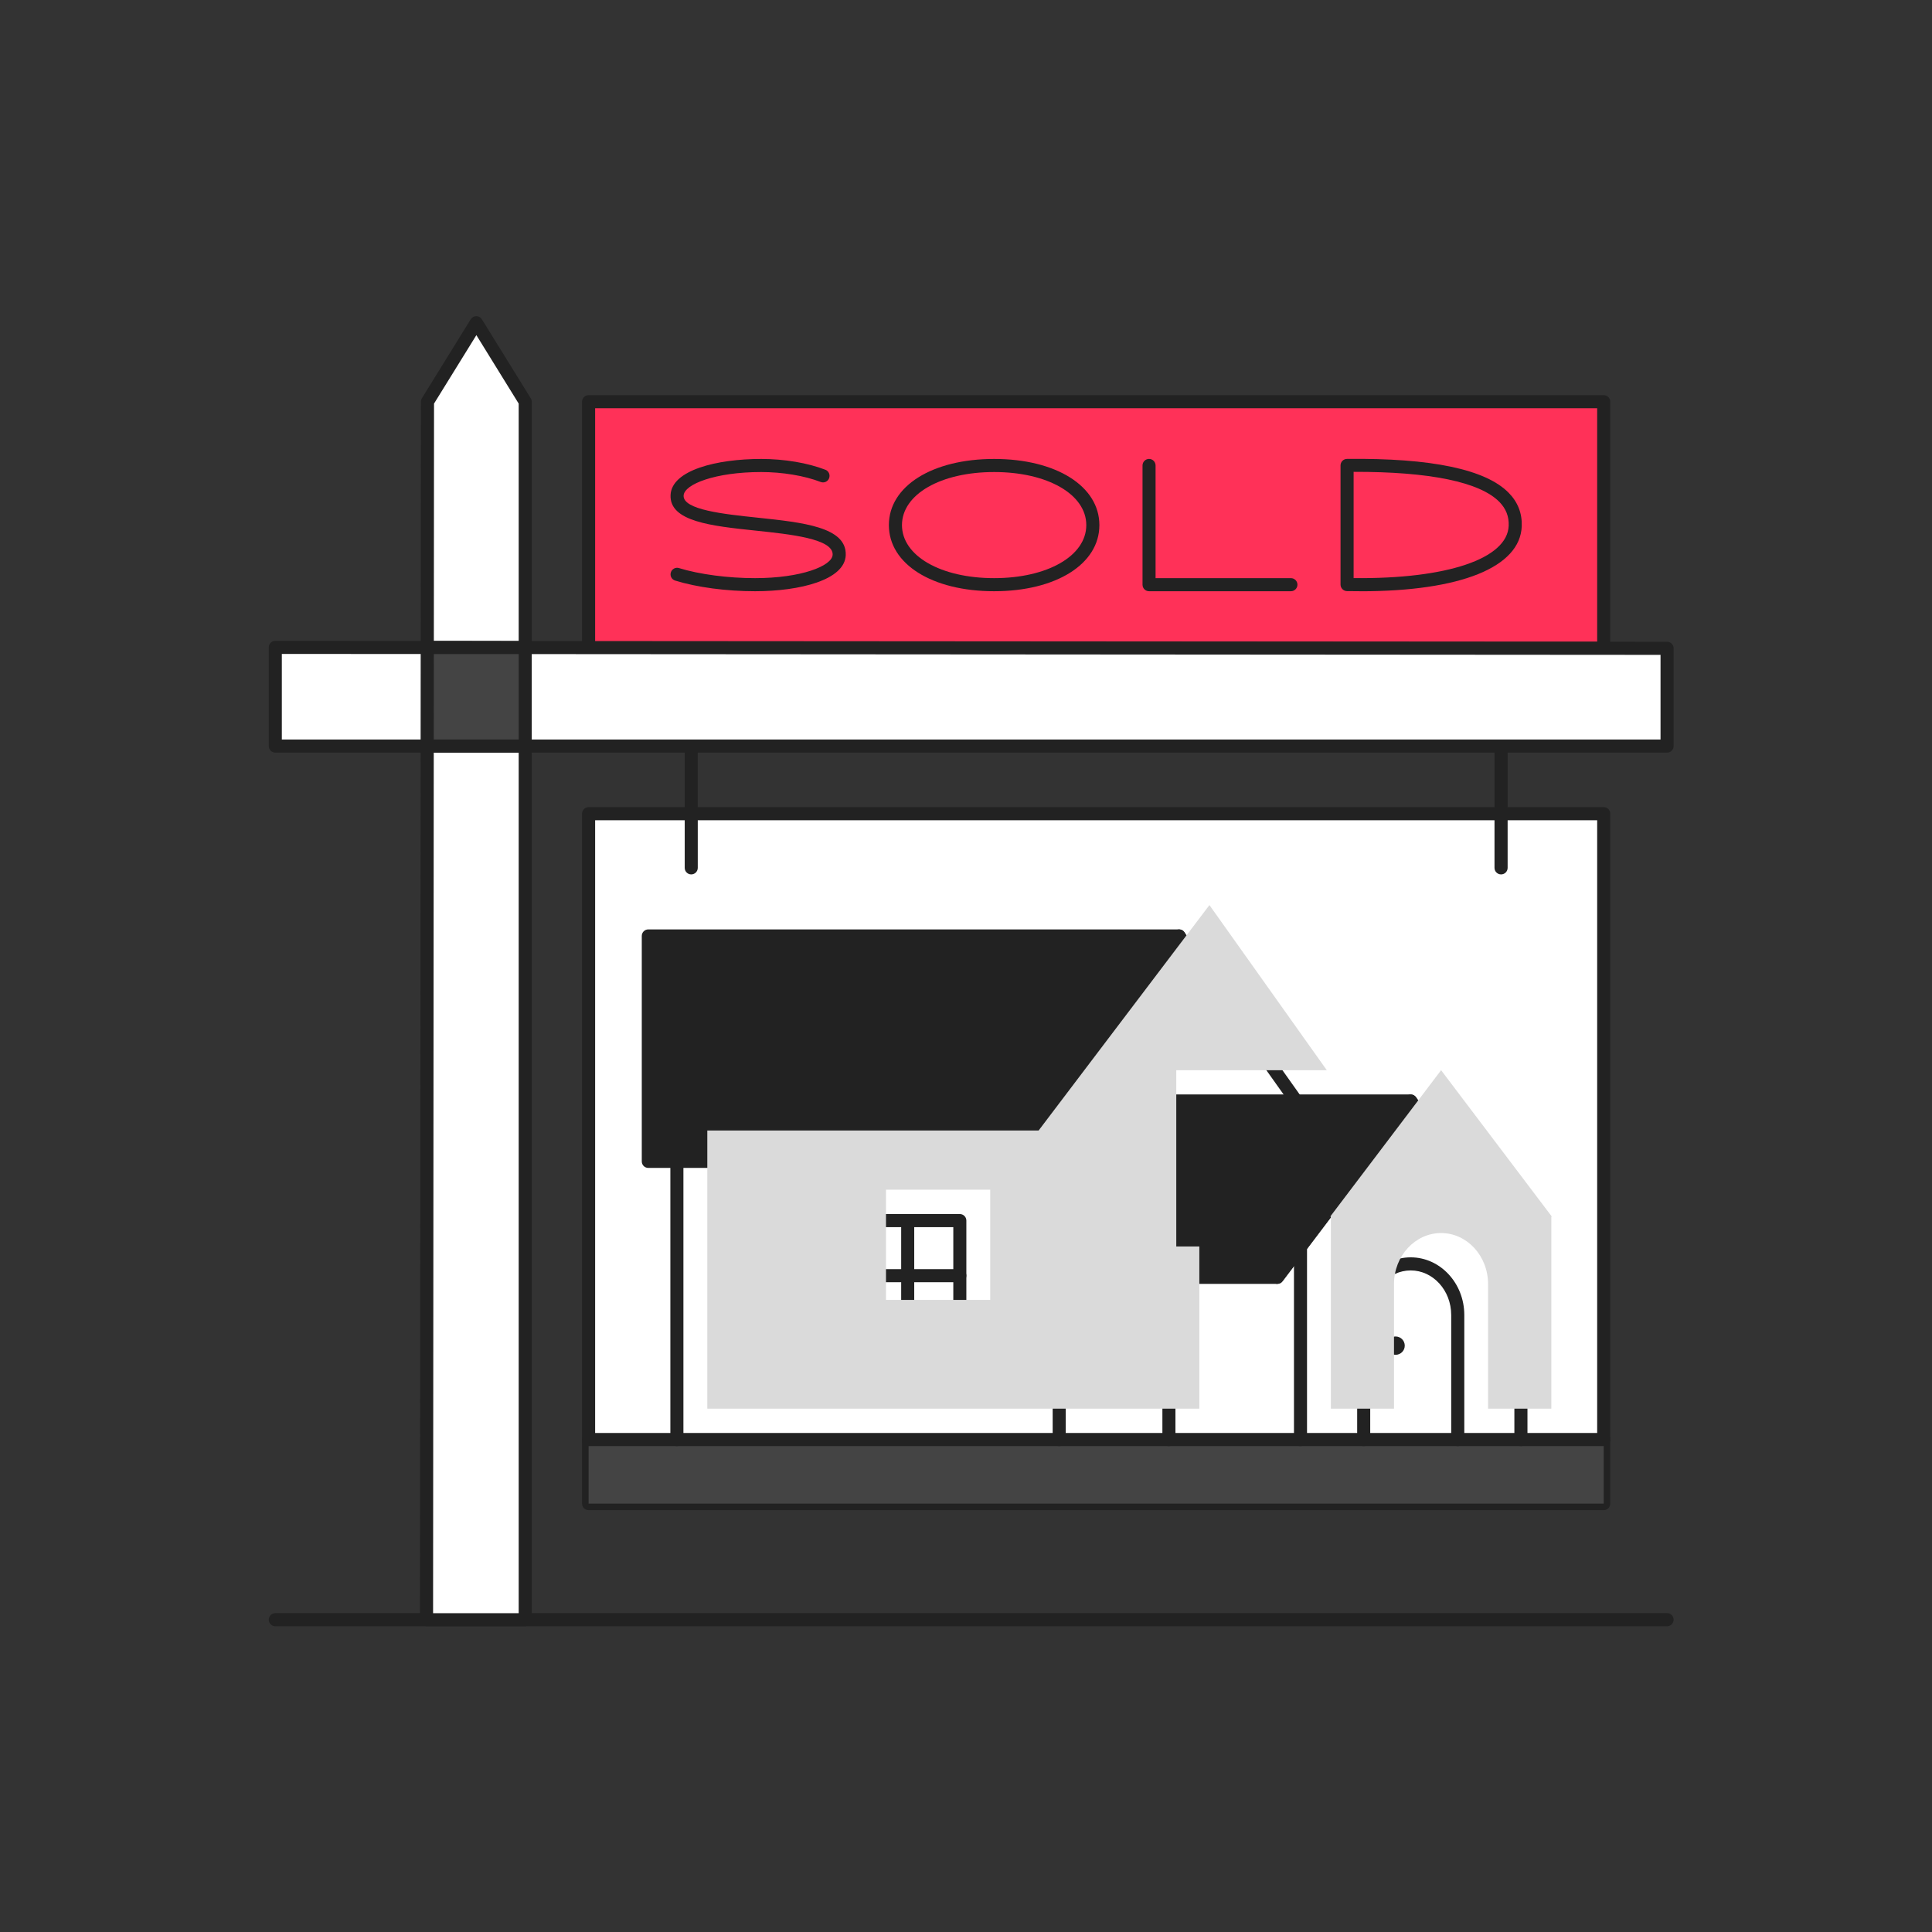
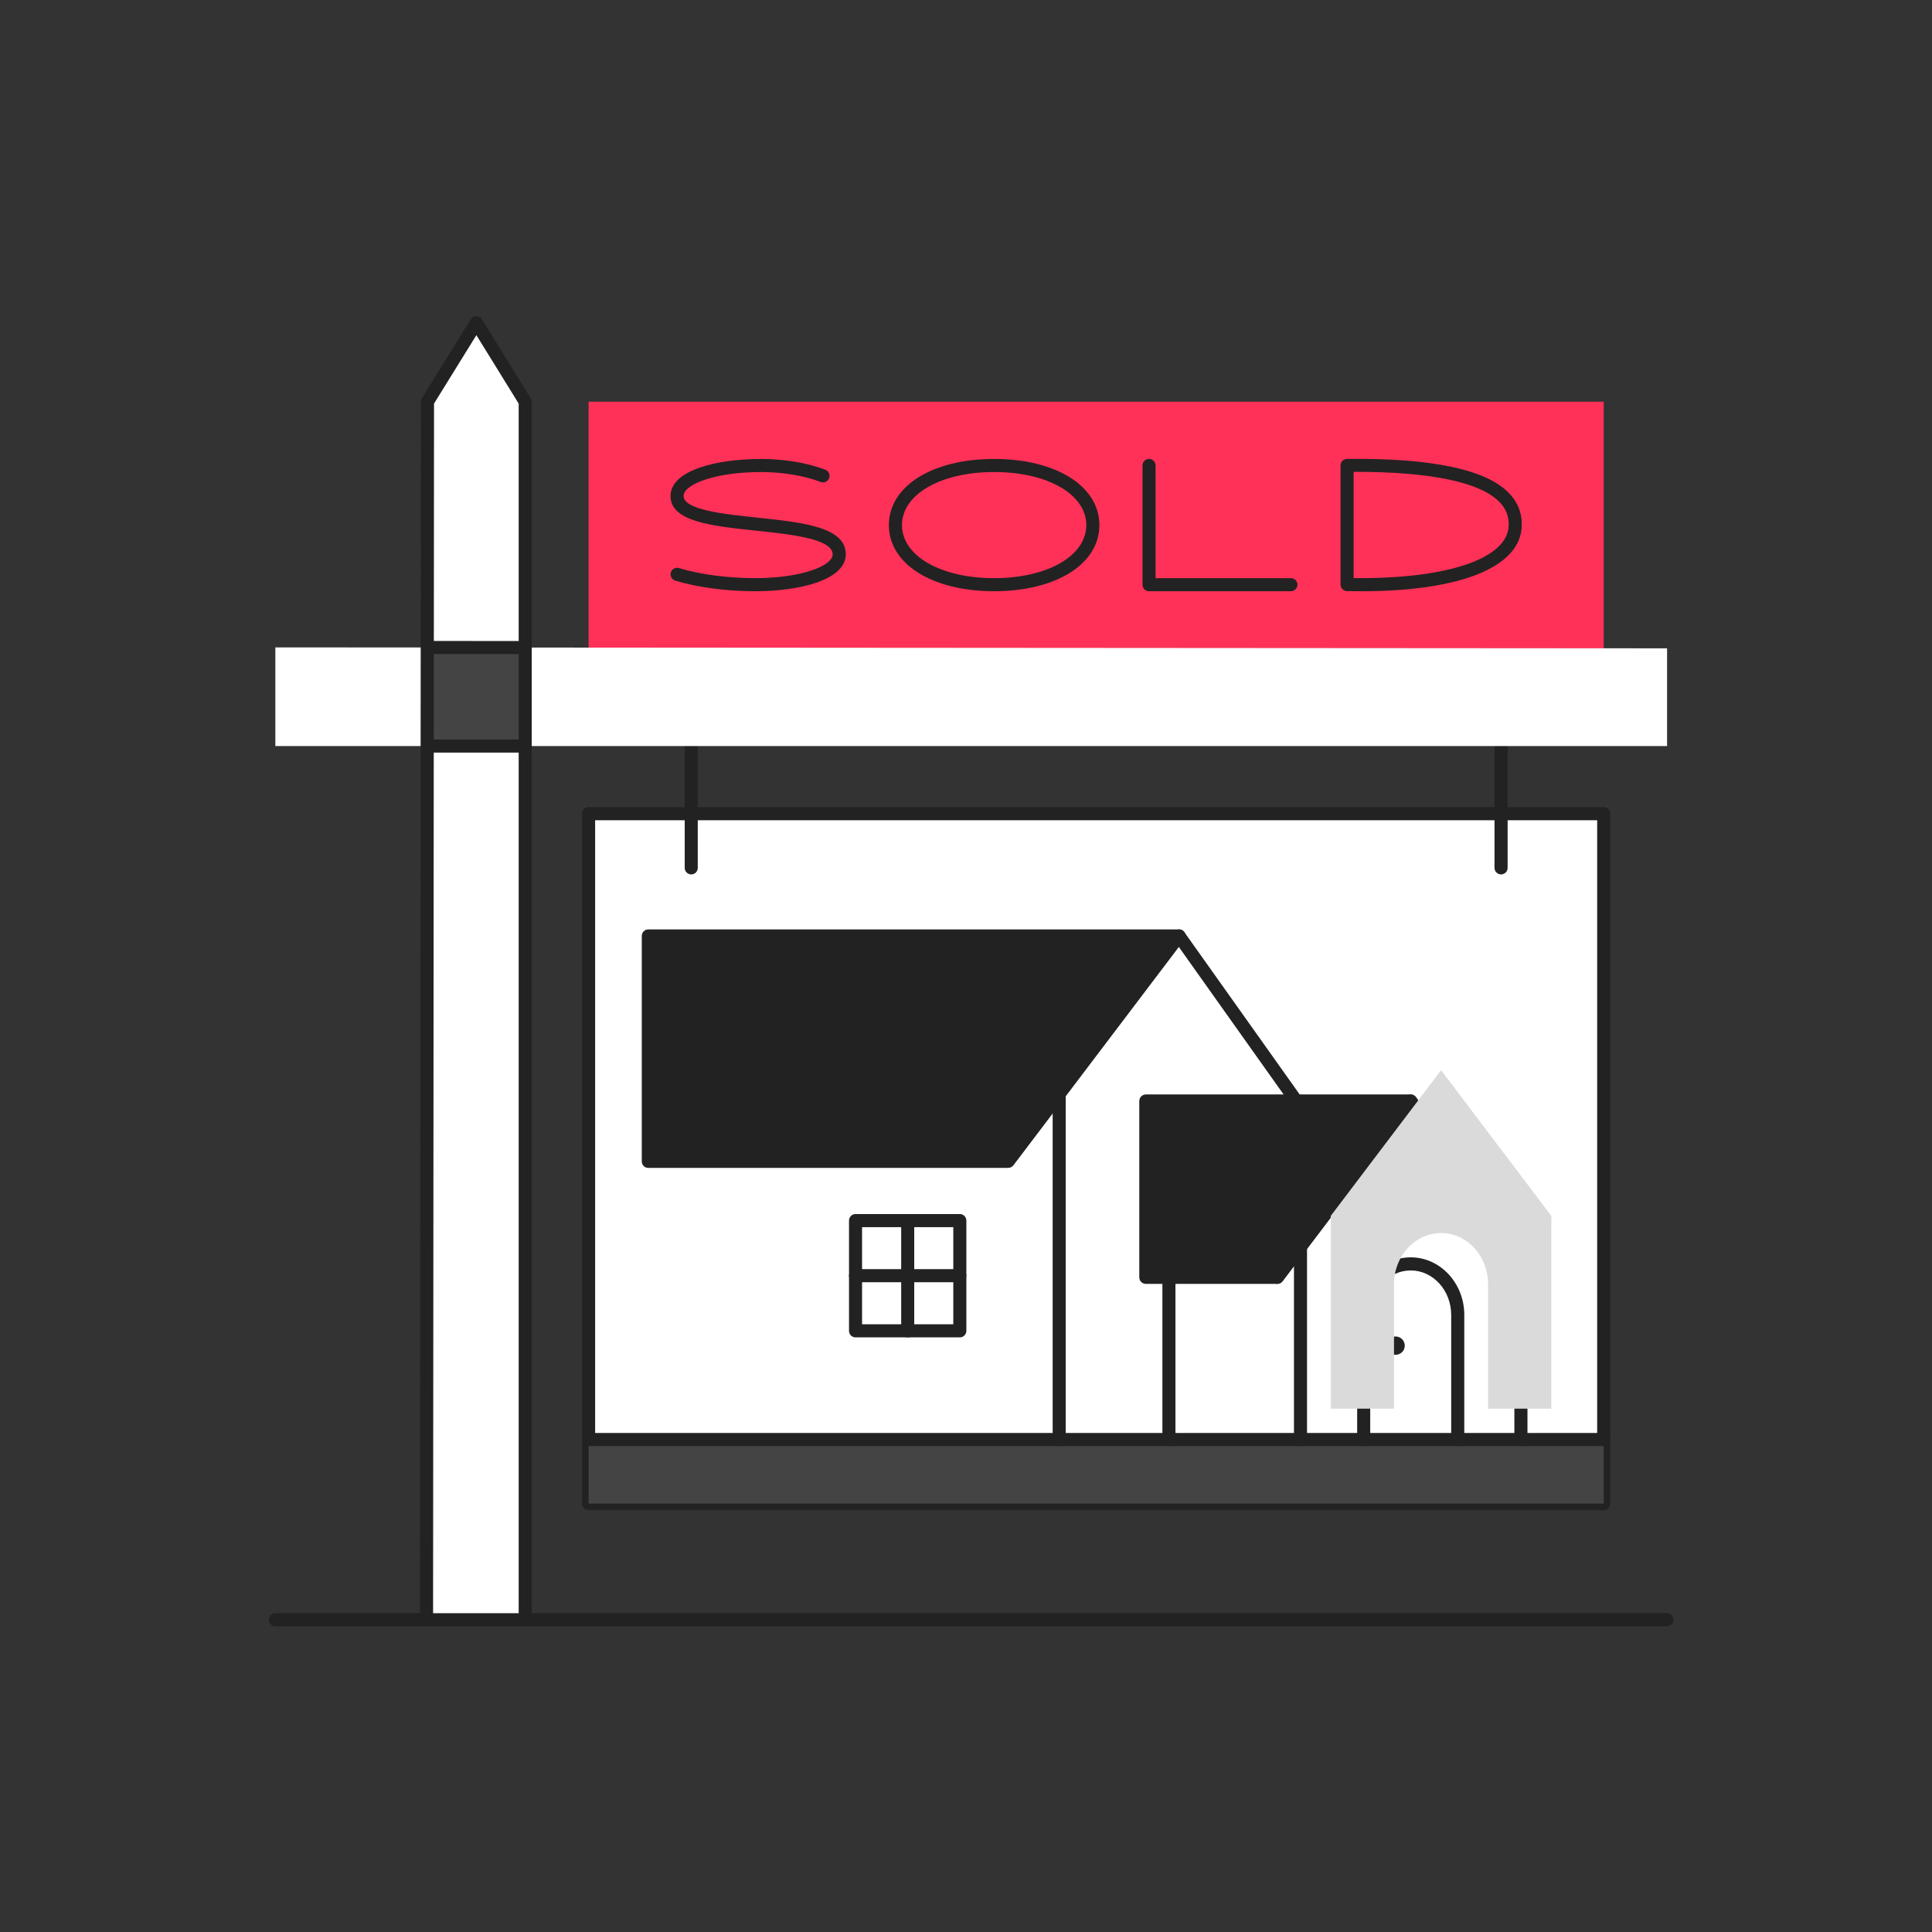
<svg xmlns="http://www.w3.org/2000/svg" width="49" height="49" viewBox="0 0 49 49" fill="none">
  <rect x="0" y="0" width="49" height="49" fill="#333333" stroke="none" />
  <path d="M14.928 38.135H40.674V20.638L14.928 20.638L14.928 38.135Z" fill="white" />
  <path d="M40.674 38.301H14.928C14.836 38.301 14.762 38.226 14.762 38.135V20.637C14.762 20.546 14.836 20.471 14.928 20.471H40.674C40.766 20.471 40.84 20.546 40.84 20.637V38.135C40.84 38.226 40.766 38.301 40.674 38.301ZM15.093 37.969H40.508V20.804H15.094V37.969H15.093Z" fill="#222222" />
  <path d="M40.674 36.511H14.928V38.135H40.674V36.511Z" fill="#444444" />
  <path d="M42.281 41.246H6.983C6.891 41.246 6.817 41.171 6.817 41.08C6.817 40.988 6.891 40.913 6.983 40.913H42.281C42.372 40.913 42.447 40.988 42.447 41.08C42.447 41.171 42.372 41.246 42.281 41.246Z" fill="#222222" />
  <path d="M14.928 16.443L40.674 16.443V10.188L14.928 10.188V16.443Z" fill="#FF3158" />
-   <path d="M40.674 16.609H14.928C14.836 16.609 14.762 16.535 14.762 16.443V10.188C14.762 10.096 14.836 10.022 14.928 10.022H40.674C40.766 10.022 40.84 10.096 40.84 10.188V16.443C40.84 16.535 40.766 16.609 40.674 16.609ZM15.093 16.277H40.508V10.354H15.094V16.277H15.093Z" fill="#222222" />
  <path d="M17.531 22.177C17.44 22.177 17.366 22.103 17.366 22.011V18.922C17.366 18.83 17.44 18.756 17.531 18.756C17.623 18.756 17.697 18.83 17.697 18.922V22.011C17.697 22.103 17.623 22.177 17.531 22.177Z" fill="#222222" />
  <path d="M38.071 22.177C37.979 22.177 37.904 22.103 37.904 22.011V18.922C37.904 18.83 37.979 18.756 38.071 18.756C38.162 18.756 38.237 18.83 38.237 18.922V22.011C38.237 22.103 38.162 22.177 38.071 22.177Z" fill="#222222" />
  <path d="M10.841 10.188L12.081 8.184L13.32 10.188V41.08H10.817L10.841 10.188Z" fill="white" />
  <path d="M13.321 41.246H10.817C10.774 41.246 10.731 41.228 10.7 41.197C10.669 41.166 10.651 41.124 10.651 41.079L10.675 10.188C10.675 10.157 10.684 10.127 10.7 10.101L11.939 8.097C11.969 8.048 12.023 8.018 12.08 8.018C12.138 8.018 12.191 8.048 12.221 8.097L13.461 10.101C13.477 10.127 13.486 10.157 13.486 10.188V41.08C13.486 41.172 13.411 41.246 13.32 41.246L13.321 41.246ZM10.984 40.914H13.155V10.236L12.082 8.5L11.008 10.236L10.984 40.914L10.984 40.914Z" fill="#222222" />
  <path d="M42.281 16.443V18.922H6.983V16.419L42.281 16.443Z" fill="white" />
-   <path d="M42.281 19.088H6.983C6.891 19.088 6.817 19.014 6.817 18.922V16.419C6.817 16.375 6.834 16.332 6.866 16.301C6.897 16.27 6.939 16.253 6.983 16.253L42.281 16.277C42.373 16.277 42.447 16.351 42.447 16.443V18.922C42.447 19.014 42.372 19.088 42.281 19.088V19.088ZM7.148 18.756H42.115V16.609L7.148 16.585V18.756Z" fill="#222222" />
  <path d="M10.835 18.922H13.32V16.424L10.836 16.422L10.835 18.922Z" fill="#444444" />
  <path d="M13.32 19.088H10.835C10.791 19.088 10.748 19.071 10.717 19.04C10.686 19.008 10.668 18.966 10.668 18.922L10.67 16.422C10.67 16.33 10.745 16.256 10.836 16.256L13.32 16.258C13.412 16.258 13.486 16.332 13.486 16.424V18.923C13.486 19.015 13.411 19.089 13.32 19.089L13.32 19.088ZM11.001 18.756H13.155V16.589L11.003 16.588L11.001 18.756Z" fill="#222222" />
  <path d="M26.864 36.677C26.772 36.677 26.698 36.602 26.698 36.511V27.334C26.698 27.242 26.772 27.167 26.864 27.167C26.955 27.167 27.029 27.242 27.029 27.334V36.511C27.029 36.602 26.955 36.677 26.864 36.677Z" fill="#222222" />
  <path d="M36.971 36.677C36.879 36.677 36.806 36.602 36.806 36.511V33.351C36.806 32.728 36.345 32.221 35.779 32.221C35.213 32.221 34.752 32.728 34.752 33.351V36.511C34.752 36.602 34.678 36.677 34.587 36.677C34.495 36.677 34.421 36.602 34.421 36.511V33.351C34.421 32.545 35.031 31.889 35.779 31.889C36.528 31.889 37.138 32.545 37.138 33.351V36.511C37.138 36.602 37.063 36.677 36.972 36.677H36.971Z" fill="#222222" />
  <path d="M35.395 34.361C35.524 34.361 35.628 34.257 35.628 34.129C35.628 34 35.524 33.896 35.395 33.896C35.267 33.896 35.163 34 35.163 34.129C35.163 34.257 35.267 34.361 35.395 34.361Z" fill="#222222" />
  <path d="M29.061 27.925V32.396H32.396L35.779 27.925H29.061Z" fill="#222222" />
  <path d="M32.396 32.562H29.061C28.969 32.562 28.895 32.488 28.895 32.396V27.925C28.895 27.833 28.97 27.758 29.061 27.758H35.779C35.842 27.758 35.899 27.794 35.927 27.85C35.956 27.907 35.949 27.974 35.911 28.024L32.528 32.495C32.497 32.537 32.448 32.561 32.396 32.561V32.562ZM29.227 32.23H32.313L35.444 28.091H29.227V32.23V32.23Z" fill="#222222" />
  <path d="M32.983 36.677C32.891 36.677 32.818 36.602 32.818 36.511V31.645C32.818 31.553 32.892 31.478 32.983 31.478C33.074 31.478 33.149 31.553 33.149 31.645V36.511C33.149 36.602 33.074 36.677 32.983 36.677Z" fill="#222222" />
  <path d="M32.396 32.562C32.361 32.562 32.326 32.551 32.296 32.528C32.222 32.473 32.208 32.369 32.263 32.296L35.646 27.825C35.677 27.784 35.726 27.759 35.779 27.759C35.831 27.759 35.879 27.784 35.911 27.825L39.292 32.296C39.347 32.369 39.332 32.473 39.259 32.528C39.186 32.584 39.082 32.569 39.027 32.496L38.453 31.736L35.779 28.2L32.528 32.496C32.496 32.539 32.446 32.562 32.396 32.562V32.562Z" fill="#222222" />
  <path d="M38.574 36.677C38.482 36.677 38.408 36.602 38.408 36.511V31.645C38.408 31.553 38.482 31.478 38.574 31.478C38.666 31.478 38.74 31.553 38.74 31.645V36.511C38.74 36.602 38.666 36.677 38.574 36.677Z" fill="#222222" />
-   <path d="M17.167 36.677C17.076 36.677 17.002 36.602 17.002 36.511V28.689C17.002 28.597 17.076 28.523 17.167 28.523C17.259 28.523 17.333 28.597 17.333 28.689V36.511C17.333 36.602 17.259 36.677 17.167 36.677Z" fill="#222222" />
  <path d="M16.442 23.738V29.455H25.571L29.903 23.738H16.442Z" fill="#222222" />
  <path d="M25.571 29.621H16.442C16.35 29.621 16.277 29.547 16.277 29.455V23.738C16.277 23.646 16.351 23.572 16.442 23.572H29.903C29.966 23.572 30.023 23.607 30.051 23.663C30.08 23.72 30.073 23.787 30.035 23.837L25.703 29.554C25.672 29.596 25.623 29.62 25.571 29.62L25.571 29.621ZM16.608 29.289H25.488L29.568 23.904H16.608V29.289Z" fill="#222222" />
  <path d="M33.163 28.492C33.111 28.492 33.06 28.468 33.027 28.423L29.768 23.834C29.715 23.759 29.732 23.656 29.807 23.603C29.882 23.55 29.985 23.567 30.038 23.642L33.298 28.23C33.351 28.305 33.333 28.408 33.259 28.462C33.23 28.483 33.196 28.492 33.163 28.492V28.492Z" fill="#222222" />
  <path d="M29.647 36.677C29.555 36.677 29.481 36.602 29.481 36.511V31.645C29.481 31.553 29.556 31.478 29.647 31.478C29.738 31.478 29.812 31.553 29.812 31.645V36.511C29.812 36.602 29.738 36.677 29.647 36.677Z" fill="#222222" />
  <path d="M40.674 36.677H14.928C14.836 36.677 14.762 36.602 14.762 36.511C14.762 36.419 14.837 36.344 14.928 36.344H40.674C40.766 36.344 40.84 36.419 40.84 36.511C40.84 36.602 40.766 36.677 40.674 36.677Z" fill="#222222" />
  <path d="M24.344 33.919H21.698C21.606 33.919 21.533 33.845 21.533 33.753V30.957C21.533 30.865 21.607 30.791 21.698 30.791H24.344C24.435 30.791 24.509 30.865 24.509 30.957V33.753C24.509 33.845 24.435 33.919 24.344 33.919V33.919ZM21.864 33.587H24.178V31.123H21.864V33.587Z" fill="#222222" />
  <path d="M24.344 32.52H21.698C21.606 32.52 21.533 32.446 21.533 32.354C21.533 32.262 21.607 32.188 21.698 32.188H24.344C24.435 32.188 24.509 32.262 24.509 32.354C24.509 32.446 24.435 32.52 24.344 32.52V32.52Z" fill="#222222" />
  <path d="M23.021 33.919C22.93 33.919 22.856 33.845 22.856 33.753V30.957C22.856 30.865 22.93 30.791 23.021 30.791C23.113 30.791 23.187 30.865 23.187 30.957V33.753C23.187 33.845 23.113 33.919 23.021 33.919Z" fill="#222222" />
  <path d="M25.213 14.995C23.641 14.995 22.544 14.305 22.544 13.318C22.544 12.33 23.642 11.64 25.213 11.64C26.785 11.64 27.883 12.33 27.883 13.318C27.883 14.305 26.785 14.995 25.213 14.995ZM25.213 11.972C23.858 11.972 22.876 12.537 22.876 13.318C22.876 14.098 23.859 14.663 25.213 14.663C26.567 14.663 27.551 14.098 27.551 13.318C27.551 12.537 26.567 11.972 25.213 11.972Z" fill="#222222" />
  <path d="M32.74 14.995H29.143C29.051 14.995 28.977 14.921 28.977 14.829V11.806C28.977 11.714 29.052 11.639 29.143 11.639C29.234 11.639 29.308 11.714 29.308 11.806V14.663H32.74C32.832 14.663 32.906 14.737 32.906 14.829C32.906 14.921 32.831 14.995 32.74 14.995Z" fill="#222222" />
  <path d="M19.151 14.995C18.421 14.995 17.683 14.897 17.124 14.725C17.036 14.698 16.987 14.606 17.014 14.518C17.041 14.43 17.134 14.381 17.221 14.408C17.742 14.568 18.463 14.663 19.15 14.663C20.315 14.663 21.108 14.355 21.118 14.067C21.132 13.664 20.043 13.55 19.168 13.458C18.042 13.34 16.977 13.227 17.007 12.555C17.034 11.923 18.181 11.64 19.305 11.64C19.891 11.64 20.484 11.74 20.934 11.914C21.019 11.947 21.061 12.043 21.028 12.129C20.995 12.215 20.899 12.257 20.814 12.224C20.407 12.066 19.843 11.972 19.305 11.972C18.144 11.972 17.35 12.281 17.338 12.57C17.322 12.93 18.365 13.04 19.203 13.128C20.371 13.251 21.474 13.367 21.45 14.078C21.428 14.712 20.28 14.995 19.151 14.995V14.995Z" fill="#222222" />
  <path d="M34.514 14.995C34.399 14.995 34.281 14.994 34.162 14.992C34.072 14.99 33.999 14.916 33.999 14.826V11.804C33.999 11.714 34.072 11.639 34.163 11.639C36.303 11.614 37.684 11.904 38.266 12.501C38.497 12.737 38.607 13.022 38.595 13.346C38.557 14.387 37.039 14.996 34.513 14.996L34.514 14.995ZM34.331 14.662C36.696 14.688 38.233 14.172 38.264 13.333C38.273 13.1 38.196 12.903 38.029 12.731C37.534 12.224 36.259 11.962 34.331 11.967V14.662V14.662Z" fill="#222222" />
  <g style="mix-blend-mode:multiply">
-     <path d="M29.833 27.143H33.651L30.674 22.955L27.636 26.964L26.342 28.672H17.939V35.727H30.418V31.613H29.833V27.143L29.833 27.143ZM25.114 31.572V32.969H22.471V30.174H25.114V31.571V31.572Z" fill="#DADADA" />
-   </g>
+     </g>
  <g style="mix-blend-mode:multiply">
    <path d="M36.55 27.143L39.357 30.854L39.345 30.861V35.727H37.741V32.569C37.741 31.852 37.207 31.273 36.549 31.273C35.892 31.273 35.355 31.852 35.355 32.569V35.727H33.754V30.861L33.741 30.851L36.549 27.143L36.55 27.143Z" fill="#DADADA" />
  </g>
</svg>